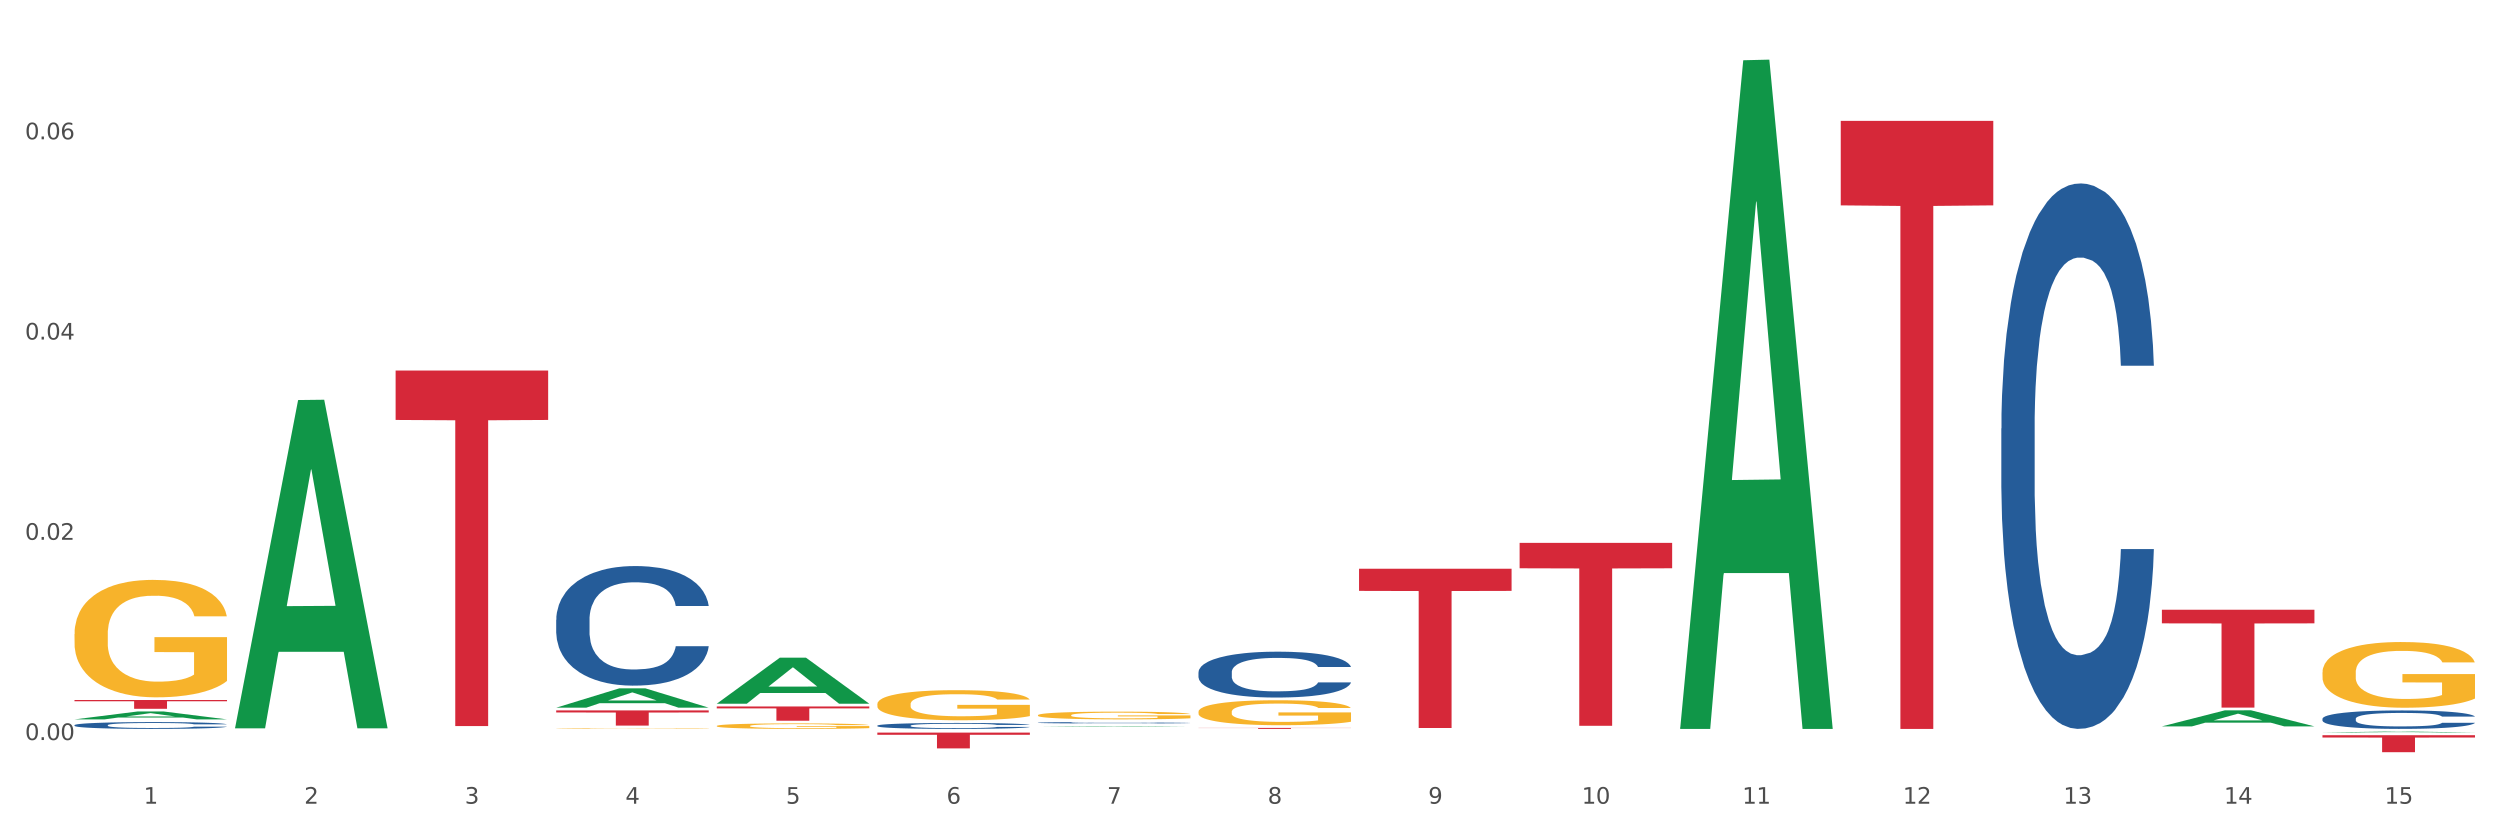
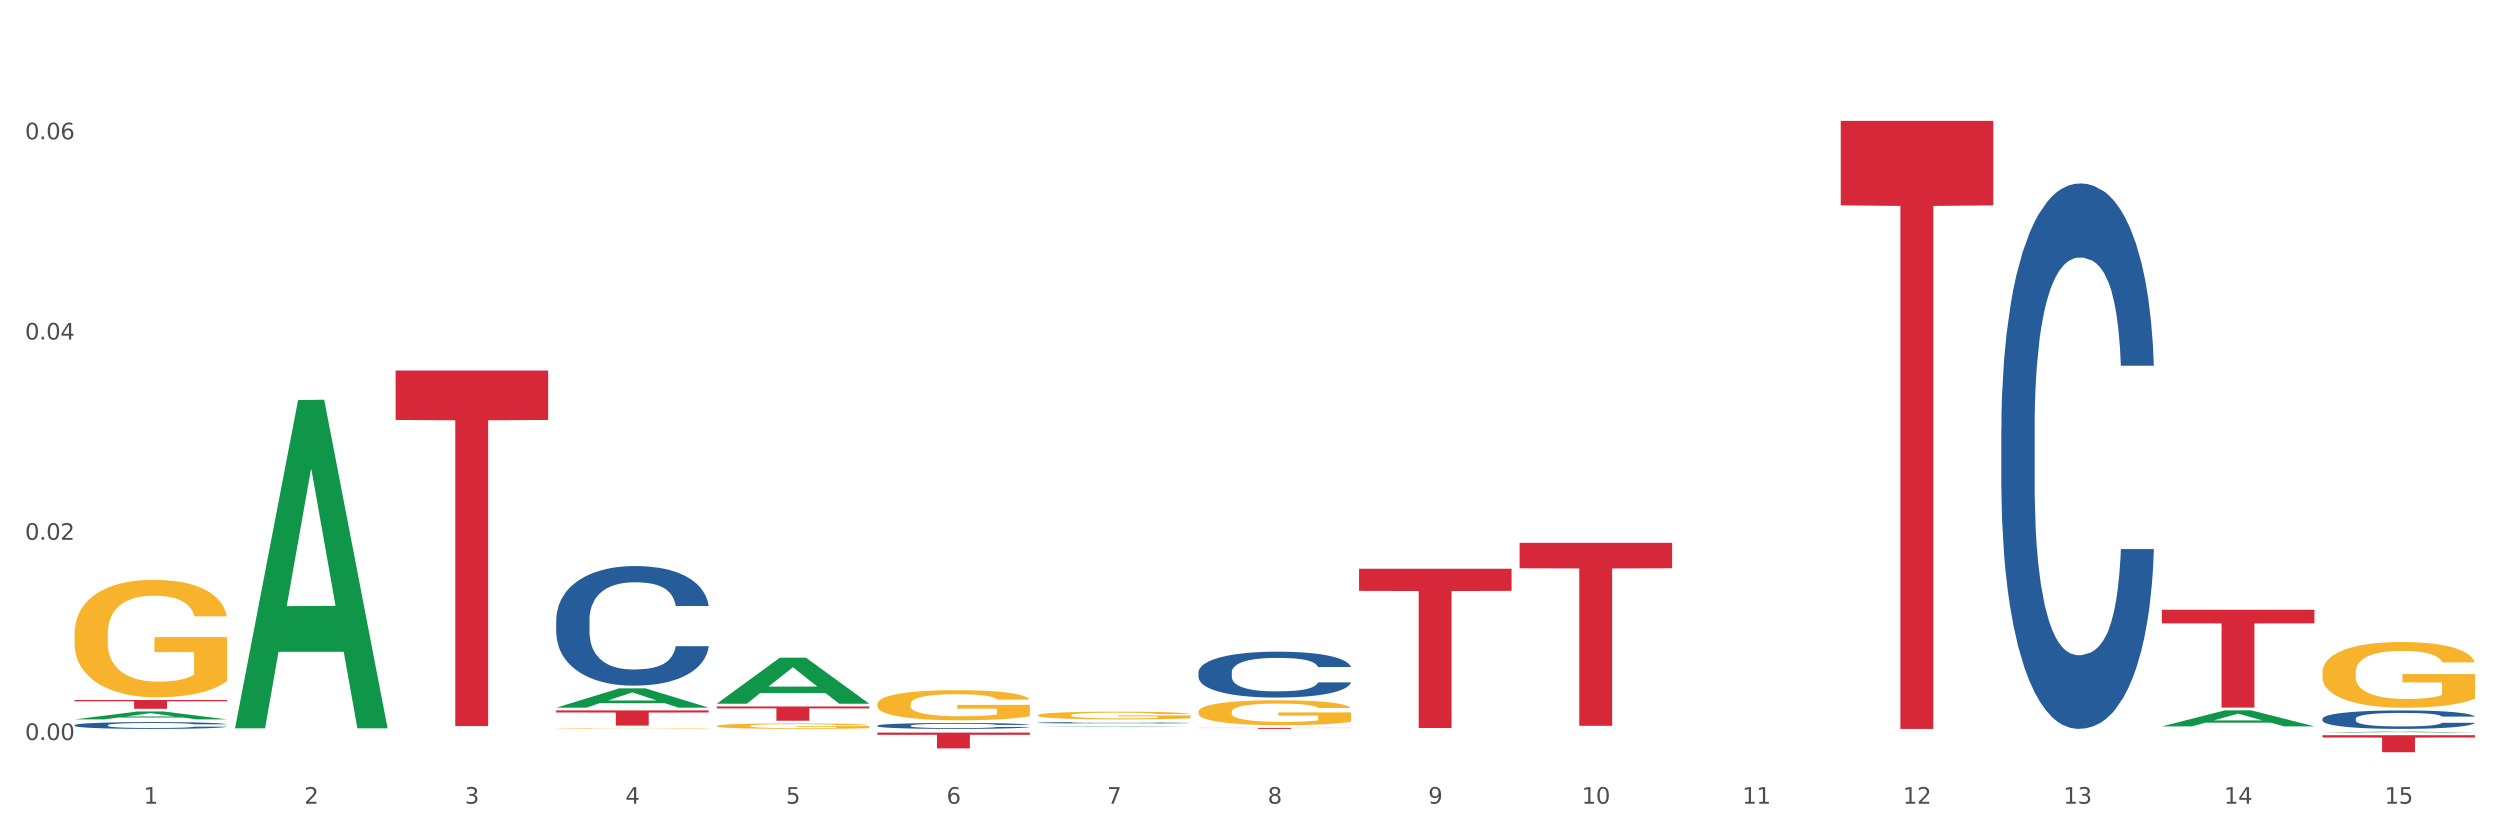
<svg xmlns="http://www.w3.org/2000/svg" xmlns:xlink="http://www.w3.org/1999/xlink" width="1080pt" height="360pt" viewBox="0 0 1080 360" version="1.1">
  <rect x="0" y="0" width="1080" height="360" fill="#333333" stroke="none" />
  <defs>
    <style type="text/css">*{stroke-linejoin: round; stroke-linecap: butt}</style>
  </defs>
  <g id="figure_1">
    <g id="patch_1">
      <path d="M 0 360  L 1080 360  L 1080 0  L 0 0  z " style="fill: #ffffff; stroke: #ffffff; stroke-linejoin: miter" />
    </g>
    <g id="axes_1">
      <g id="matplotlib.axis_1">
        <g id="xtick_1">
          <g id="text_1">
            <g style="fill: #4d4d4d" transform="translate(62.07 347.204) scale(0.096 -0.096)">
              <defs>
                <path id="DejaVuSans-31" d="M 794 531  L 1825 531  L 1825 4091  L 703 3866  L 703 4441  L 1819 4666  L 2450 4666  L 2450 531  L 3481 531  L 3481 0  L 794 0  L 794 531  z " transform="scale(0.016)" />
              </defs>
              <use xlink:href="#DejaVuSans-31" />
            </g>
          </g>
        </g>
        <g id="xtick_2">
          <g id="text_2">
            <g style="fill: #4d4d4d" transform="translate(131.436 347.204) scale(0.096 -0.096)">
              <defs>
                <path id="DejaVuSans-32" d="M 1228 531  L 3431 531  L 3431 0  L 469 0  L 469 531  Q 828 903 1448 1529  Q 2069 2156 2228 2338  Q 2531 2678 2651 2914  Q 2772 3150 2772 3378  Q 2772 3750 2511 3984  Q 2250 4219 1831 4219  Q 1534 4219 1204 4116  Q 875 4013 500 3803  L 500 4441  Q 881 4594 1212 4672  Q 1544 4750 1819 4750  Q 2544 4750 2975 4387  Q 3406 4025 3406 3419  Q 3406 3131 3298 2873  Q 3191 2616 2906 2266  Q 2828 2175 2409 1742  Q 1991 1309 1228 531  z " transform="scale(0.016)" />
              </defs>
              <use xlink:href="#DejaVuSans-32" />
            </g>
          </g>
        </g>
        <g id="xtick_3">
          <g id="text_3">
            <g style="fill: #4d4d4d" transform="translate(200.802 347.204) scale(0.096 -0.096)">
              <defs>
                <path id="DejaVuSans-33" d="M 2597 2516  Q 3050 2419 3304 2112  Q 3559 1806 3559 1356  Q 3559 666 3084 287  Q 2609 -91 1734 -91  Q 1441 -91 1130 -33  Q 819 25 488 141  L 488 750  Q 750 597 1062 519  Q 1375 441 1716 441  Q 2309 441 2620 675  Q 2931 909 2931 1356  Q 2931 1769 2642 2001  Q 2353 2234 1838 2234  L 1294 2234  L 1294 2753  L 1863 2753  Q 2328 2753 2575 2939  Q 2822 3125 2822 3475  Q 2822 3834 2567 4026  Q 2313 4219 1838 4219  Q 1578 4219 1281 4162  Q 984 4106 628 3988  L 628 4550  Q 988 4650 1302 4700  Q 1616 4750 1894 4750  Q 2613 4750 3031 4423  Q 3450 4097 3450 3541  Q 3450 3153 3228 2886  Q 3006 2619 2597 2516  z " transform="scale(0.016)" />
              </defs>
              <use xlink:href="#DejaVuSans-33" />
            </g>
          </g>
        </g>
        <g id="xtick_4">
          <g id="text_4">
            <g style="fill: #4d4d4d" transform="translate(270.169 347.204) scale(0.096 -0.096)">
              <defs>
                <path id="DejaVuSans-34" d="M 2419 4116  L 825 1625  L 2419 1625  L 2419 4116  z M 2253 4666  L 3047 4666  L 3047 1625  L 3713 1625  L 3713 1100  L 3047 1100  L 3047 0  L 2419 0  L 2419 1100  L 313 1100  L 313 1709  L 2253 4666  z " transform="scale(0.016)" />
              </defs>
              <use xlink:href="#DejaVuSans-34" />
            </g>
          </g>
        </g>
        <g id="xtick_5">
          <g id="text_5">
            <g style="fill: #4d4d4d" transform="translate(339.535 347.204) scale(0.096 -0.096)">
              <defs>
                <path id="DejaVuSans-35" d="M 691 4666  L 3169 4666  L 3169 4134  L 1269 4134  L 1269 2991  Q 1406 3038 1543 3061  Q 1681 3084 1819 3084  Q 2600 3084 3056 2656  Q 3513 2228 3513 1497  Q 3513 744 3044 326  Q 2575 -91 1722 -91  Q 1428 -91 1123 -41  Q 819 9 494 109  L 494 744  Q 775 591 1075 516  Q 1375 441 1709 441  Q 2250 441 2565 725  Q 2881 1009 2881 1497  Q 2881 1984 2565 2268  Q 2250 2553 1709 2553  Q 1456 2553 1204 2497  Q 953 2441 691 2322  L 691 4666  z " transform="scale(0.016)" />
              </defs>
              <use xlink:href="#DejaVuSans-35" />
            </g>
          </g>
        </g>
        <g id="xtick_6">
          <g id="text_6">
            <g style="fill: #4d4d4d" transform="translate(408.901 347.204) scale(0.096 -0.096)">
              <defs>
                <path id="DejaVuSans-36" d="M 2113 2584  Q 1688 2584 1439 2293  Q 1191 2003 1191 1497  Q 1191 994 1439 701  Q 1688 409 2113 409  Q 2538 409 2786 701  Q 3034 994 3034 1497  Q 3034 2003 2786 2293  Q 2538 2584 2113 2584  z M 3366 4563  L 3366 3988  Q 3128 4100 2886 4159  Q 2644 4219 2406 4219  Q 1781 4219 1451 3797  Q 1122 3375 1075 2522  Q 1259 2794 1537 2939  Q 1816 3084 2150 3084  Q 2853 3084 3261 2657  Q 3669 2231 3669 1497  Q 3669 778 3244 343  Q 2819 -91 2113 -91  Q 1303 -91 875 529  Q 447 1150 447 2328  Q 447 3434 972 4092  Q 1497 4750 2381 4750  Q 2619 4750 2861 4703  Q 3103 4656 3366 4563  z " transform="scale(0.016)" />
              </defs>
              <use xlink:href="#DejaVuSans-36" />
            </g>
          </g>
        </g>
        <g id="xtick_7">
          <g id="text_7">
            <g style="fill: #4d4d4d" transform="translate(478.267 347.204) scale(0.096 -0.096)">
              <defs>
                <path id="DejaVuSans-37" d="M 525 4666  L 3525 4666  L 3525 4397  L 1831 0  L 1172 0  L 2766 4134  L 525 4134  L 525 4666  z " transform="scale(0.016)" />
              </defs>
              <use xlink:href="#DejaVuSans-37" />
            </g>
          </g>
        </g>
        <g id="xtick_8">
          <g id="text_8">
            <g style="fill: #4d4d4d" transform="translate(547.634 347.204) scale(0.096 -0.096)">
              <defs>
                <path id="DejaVuSans-38" d="M 2034 2216  Q 1584 2216 1326 1975  Q 1069 1734 1069 1313  Q 1069 891 1326 650  Q 1584 409 2034 409  Q 2484 409 2743 651  Q 3003 894 3003 1313  Q 3003 1734 2745 1975  Q 2488 2216 2034 2216  z M 1403 2484  Q 997 2584 770 2862  Q 544 3141 544 3541  Q 544 4100 942 4425  Q 1341 4750 2034 4750  Q 2731 4750 3128 4425  Q 3525 4100 3525 3541  Q 3525 3141 3298 2862  Q 3072 2584 2669 2484  Q 3125 2378 3379 2068  Q 3634 1759 3634 1313  Q 3634 634 3220 271  Q 2806 -91 2034 -91  Q 1263 -91 848 271  Q 434 634 434 1313  Q 434 1759 690 2068  Q 947 2378 1403 2484  z M 1172 3481  Q 1172 3119 1398 2916  Q 1625 2713 2034 2713  Q 2441 2713 2670 2916  Q 2900 3119 2900 3481  Q 2900 3844 2670 4047  Q 2441 4250 2034 4250  Q 1625 4250 1398 4047  Q 1172 3844 1172 3481  z " transform="scale(0.016)" />
              </defs>
              <use xlink:href="#DejaVuSans-38" />
            </g>
          </g>
        </g>
        <g id="xtick_9">
          <g id="text_9">
            <g style="fill: #4d4d4d" transform="translate(617 347.204) scale(0.096 -0.096)">
              <defs>
                <path id="DejaVuSans-39" d="M 703 97  L 703 672  Q 941 559 1184 500  Q 1428 441 1663 441  Q 2288 441 2617 861  Q 2947 1281 2994 2138  Q 2813 1869 2534 1725  Q 2256 1581 1919 1581  Q 1219 1581 811 2004  Q 403 2428 403 3163  Q 403 3881 828 4315  Q 1253 4750 1959 4750  Q 2769 4750 3195 4129  Q 3622 3509 3622 2328  Q 3622 1225 3098 567  Q 2575 -91 1691 -91  Q 1453 -91 1209 -44  Q 966 3 703 97  z M 1959 2075  Q 2384 2075 2632 2365  Q 2881 2656 2881 3163  Q 2881 3666 2632 3958  Q 2384 4250 1959 4250  Q 1534 4250 1286 3958  Q 1038 3666 1038 3163  Q 1038 2656 1286 2365  Q 1534 2075 1959 2075  z " transform="scale(0.016)" />
              </defs>
              <use xlink:href="#DejaVuSans-39" />
            </g>
          </g>
        </g>
        <g id="xtick_10">
          <g id="text_10">
            <g style="fill: #4d4d4d" transform="translate(683.312 347.204) scale(0.096 -0.096)">
              <defs>
                <path id="DejaVuSans-30" d="M 2034 4250  Q 1547 4250 1301 3770  Q 1056 3291 1056 2328  Q 1056 1369 1301 889  Q 1547 409 2034 409  Q 2525 409 2770 889  Q 3016 1369 3016 2328  Q 3016 3291 2770 3770  Q 2525 4250 2034 4250  z M 2034 4750  Q 2819 4750 3233 4129  Q 3647 3509 3647 2328  Q 3647 1150 3233 529  Q 2819 -91 2034 -91  Q 1250 -91 836 529  Q 422 1150 422 2328  Q 422 3509 836 4129  Q 1250 4750 2034 4750  z " transform="scale(0.016)" />
              </defs>
              <use xlink:href="#DejaVuSans-31" />
              <use xlink:href="#DejaVuSans-30" transform="translate(63.623 0)" />
            </g>
          </g>
        </g>
        <g id="xtick_11">
          <g id="text_11">
            <g style="fill: #4d4d4d" transform="translate(752.678 347.204) scale(0.096 -0.096)">
              <use xlink:href="#DejaVuSans-31" />
              <use xlink:href="#DejaVuSans-31" transform="translate(63.623 0)" />
            </g>
          </g>
        </g>
        <g id="xtick_12">
          <g id="text_12">
            <g style="fill: #4d4d4d" transform="translate(822.044 347.204) scale(0.096 -0.096)">
              <use xlink:href="#DejaVuSans-31" />
              <use xlink:href="#DejaVuSans-32" transform="translate(63.623 0)" />
            </g>
          </g>
        </g>
        <g id="xtick_13">
          <g id="text_13">
            <g style="fill: #4d4d4d" transform="translate(891.411 347.204) scale(0.096 -0.096)">
              <use xlink:href="#DejaVuSans-31" />
              <use xlink:href="#DejaVuSans-33" transform="translate(63.623 0)" />
            </g>
          </g>
        </g>
        <g id="xtick_14">
          <g id="text_14">
            <g style="fill: #4d4d4d" transform="translate(960.777 347.204) scale(0.096 -0.096)">
              <use xlink:href="#DejaVuSans-31" />
              <use xlink:href="#DejaVuSans-34" transform="translate(63.623 0)" />
            </g>
          </g>
        </g>
        <g id="xtick_15">
          <g id="text_15">
            <g style="fill: #4d4d4d" transform="translate(1030.143 347.204) scale(0.096 -0.096)">
              <use xlink:href="#DejaVuSans-31" />
              <use xlink:href="#DejaVuSans-35" transform="translate(63.623 0)" />
            </g>
          </g>
        </g>
        <g id="xtick_16" />
        <g id="xtick_17" />
        <g id="xtick_18" />
        <g id="xtick_19" />
        <g id="xtick_20" />
        <g id="xtick_21" />
        <g id="xtick_22" />
        <g id="xtick_23" />
        <g id="xtick_24" />
        <g id="xtick_25" />
        <g id="xtick_26" />
        <g id="xtick_27" />
        <g id="xtick_28" />
        <g id="xtick_29" />
      </g>
      <g id="matplotlib.axis_2">
        <g id="ytick_1">
          <g id="text_16">
            <g style="fill: #4d4d4d" transform="translate(10.8 319.694) scale(0.096 -0.096)">
              <defs>
                <path id="DejaVuSans-2e" d="M 684 794  L 1344 794  L 1344 0  L 684 0  L 684 794  z " transform="scale(0.016)" />
              </defs>
              <use xlink:href="#DejaVuSans-30" />
              <use xlink:href="#DejaVuSans-2e" transform="translate(63.623 0)" />
              <use xlink:href="#DejaVuSans-30" transform="translate(95.41 0)" />
              <use xlink:href="#DejaVuSans-30" transform="translate(159.033 0)" />
            </g>
          </g>
        </g>
        <g id="ytick_2">
          <g id="text_17">
            <g style="fill: #4d4d4d" transform="translate(10.8 233.189) scale(0.096 -0.096)">
              <use xlink:href="#DejaVuSans-30" />
              <use xlink:href="#DejaVuSans-2e" transform="translate(63.623 0)" />
              <use xlink:href="#DejaVuSans-30" transform="translate(95.41 0)" />
              <use xlink:href="#DejaVuSans-32" transform="translate(159.033 0)" />
            </g>
          </g>
        </g>
        <g id="ytick_3">
          <g id="text_18">
            <g style="fill: #4d4d4d" transform="translate(10.8 146.685) scale(0.096 -0.096)">
              <use xlink:href="#DejaVuSans-30" />
              <use xlink:href="#DejaVuSans-2e" transform="translate(63.623 0)" />
              <use xlink:href="#DejaVuSans-30" transform="translate(95.41 0)" />
              <use xlink:href="#DejaVuSans-34" transform="translate(159.033 0)" />
            </g>
          </g>
        </g>
        <g id="ytick_4">
          <g id="text_19">
            <g style="fill: #4d4d4d" transform="translate(10.8 60.181) scale(0.096 -0.096)">
              <use xlink:href="#DejaVuSans-30" />
              <use xlink:href="#DejaVuSans-2e" transform="translate(63.623 0)" />
              <use xlink:href="#DejaVuSans-30" transform="translate(95.41 0)" />
              <use xlink:href="#DejaVuSans-36" transform="translate(159.033 0)" />
            </g>
          </g>
        </g>
        <g id="ytick_5" />
        <g id="ytick_6" />
        <g id="ytick_7" />
        <g id="ytick_8" />
      </g>
      <g id="PolyCollection_1">
        <path d="M 32.175 310.774  L 32.243 310.771  L 59.417 307.359  L 70.695 307.356  L 98.073 310.78  L 85.029 310.78  L 79.119 309.983  L 51.061 309.983  L 50.857 309.996  L 45.151 310.78  L 32.175 310.78  L 32.175 310.774  L 54.594 309.507  L 75.586 309.504  L 65.192 308.086  L 65.056 308.08  L 64.92 308.089  L 54.526 309.504  L 54.594 309.507  L 32.175 310.774  z " clip-path="url(#p6912e2b5d4)" style="fill: #109648" />
        <path d="M 170.907 160.075  L 236.805 160.075  L 236.805 181.417  L 210.883 181.561  L 210.883 313.649  L 196.673 313.649  L 196.673 181.561  L 170.907 181.417  L 170.907 160.219  L 170.907 160.075  z " clip-path="url(#p6912e2b5d4)" style="fill: #d62839" />
        <path d="M 240.274 306.885  L 306.172 306.885  L 306.172 307.797  L 280.25 307.804  L 280.25 313.451  L 266.039 313.451  L 266.039 307.804  L 240.274 307.797  L 240.274 306.891  L 240.274 306.885  z " clip-path="url(#p6912e2b5d4)" style="fill: #d62839" />
        <path d="M 309.64 305.18  L 375.538 305.18  L 375.538 306.037  L 349.616 306.043  L 349.616 311.352  L 335.406 311.352  L 335.406 306.043  L 309.64 306.037  L 309.64 305.185  L 309.64 305.18  z " clip-path="url(#p6912e2b5d4)" style="fill: #d62839" />
        <path d="M 379.006 316.487  L 444.904 316.487  L 444.904 317.436  L 418.982 317.442  L 418.982 323.314  L 404.772 323.314  L 404.772 317.442  L 379.006 317.436  L 379.006 316.493  L 379.006 316.487  z " clip-path="url(#p6912e2b5d4)" style="fill: #d62839" />
        <path d="M 517.739 314.457  L 583.636 314.457  L 583.636 314.516  L 557.715 314.517  L 557.715 314.885  L 543.504 314.885  L 543.504 314.517  L 517.739 314.516  L 517.739 314.457  L 517.739 314.457  z " clip-path="url(#p6912e2b5d4)" style="fill: #d62839" />
        <path d="M 587.105 245.702  L 653.003 245.702  L 653.003 255.263  L 627.081 255.328  L 627.081 314.504  L 612.871 314.504  L 612.871 255.328  L 587.105 255.263  L 587.105 245.767  L 587.105 245.702  z " clip-path="url(#p6912e2b5d4)" style="fill: #d62839" />
        <path d="M 656.471 234.51  L 722.369 234.51  L 722.369 245.495  L 696.447 245.57  L 696.447 313.559  L 682.237 313.559  L 682.237 245.57  L 656.471 245.495  L 656.471 234.584  L 656.471 234.51  z " clip-path="url(#p6912e2b5d4)" style="fill: #d62839" />
        <path d="M 933.936 263.416  L 999.834 263.416  L 999.834 269.29  L 973.912 269.33  L 973.912 305.687  L 959.702 305.687  L 959.702 269.33  L 933.936 269.29  L 933.936 263.455  L 933.936 263.416  z " clip-path="url(#p6912e2b5d4)" style="fill: #d62839" />
        <path d="M 1003.302 317.603  L 1069.2 317.603  L 1069.2 318.624  L 1043.278 318.631  L 1043.278 324.95  L 1029.068 324.95  L 1029.068 318.631  L 1003.302 318.624  L 1003.302 317.61  L 1003.302 317.603  z " clip-path="url(#p6912e2b5d4)" style="fill: #d62839" />
        <path d="M 1003.302 310.491  L 1003.38 310.483  L 1003.38 310.279  L 1003.614 310.002  L 1004.47 309.492  L 1005.561 309.106  L 1007.43 308.654  L 1008.443 308.465  L 1009.767 308.253  L 1012.494 307.911  L 1015.609 307.619  L 1017.79 307.459  L 1019.426 307.357  L 1023.087 307.175  L 1025.19 307.095  L 1027.371 307.029  L 1029.241 306.985  L 1032.356 306.934  L 1034.849 306.912  L 1037.731 306.905  L 1040.146 306.912  L 1043.339 306.942  L 1048.013 307.029  L 1049.805 307.08  L 1052.219 307.167  L 1054.712 307.284  L 1056.737 307.401  L 1059.074 307.568  L 1061.489 307.787  L 1063.825 308.064  L 1065.461 308.319  L 1066.785 308.589  L 1067.954 308.917  L 1068.811 309.274  L 1069.2 309.572  L 1054.945 309.572  L 1054.556 309.303  L 1053.777 309.011  L 1052.998 308.815  L 1052.141 308.654  L 1050.817 308.472  L 1049.649 308.355  L 1047.701 308.217  L 1045.91 308.129  L 1044.43 308.078  L 1042.638 308.035  L 1038.822 307.991  L 1036.095 307.991  L 1034.382 308.006  L 1032.278 308.042  L 1030.487 308.093  L 1028.384 308.18  L 1026.748 308.275  L 1025.112 308.399  L 1024.178 308.487  L 1022.775 308.647  L 1021.841 308.778  L 1020.594 309.004  L 1019.893 309.164  L 1018.647 309.58  L 1018.102 309.886  L 1017.868 310.097  L 1017.712 310.33  L 1017.712 311.467  L 1018.18 311.977  L 1018.569 312.196  L 1019.192 312.444  L 1020.361 312.764  L 1022.074 313.078  L 1023.866 313.304  L 1025.346 313.442  L 1026.748 313.544  L 1028.15 313.624  L 1029.864 313.697  L 1031.266 313.741  L 1033.369 313.785  L 1035.862 313.807  L 1037.809 313.807  L 1041.781 313.77  L 1043.573 313.734  L 1045.287 313.683  L 1047.156 313.602  L 1048.636 313.515  L 1049.493 313.449  L 1050.895 313.311  L 1051.986 313.165  L 1052.92 312.998  L 1053.543 312.852  L 1054.244 312.633  L 1054.79 312.385  L 1054.945 312.254  L 1069.2 312.254  L 1068.888 312.517  L 1068.343 312.772  L 1067.253 313.114  L 1066.396 313.311  L 1065.072 313.551  L 1063.67 313.756  L 1061.722 313.981  L 1059.931 314.149  L 1058.061 314.295  L 1056.036 314.426  L 1052.375 314.608  L 1051.051 314.659  L 1048.247 314.747  L 1046.066 314.798  L 1042.872 314.849  L 1039.6 314.878  L 1036.173 314.885  L 1033.135 314.871  L 1029.786 314.827  L 1027.683 314.783  L 1025.346 314.718  L 1022.62 314.615  L 1020.049 314.492  L 1017.634 314.346  L 1015.376 314.178  L 1013.272 313.989  L 1010.546 313.675  L 1008.521 313.369  L 1007.041 313.085  L 1006.028 312.845  L 1005.016 312.538  L 1004.47 312.327  L 1003.614 311.817  L 1003.302 311.343  L 1003.302 310.491  z " clip-path="url(#p6912e2b5d4)" style="fill: #255c99" />
        <path d="M 864.57 185.12  L 864.648 184.905  L 864.648 178.879  L 864.881 170.702  L 865.738 155.638  L 866.829 144.232  L 868.698 130.89  L 869.711 125.295  L 871.035 119.054  L 873.761 108.94  L 876.877 100.332  L 879.058 95.597  L 880.694 92.585  L 884.355 87.205  L 886.458 84.837  L 888.639 82.901  L 890.508 81.609  L 893.624 80.103  L 896.117 79.457  L 898.999 79.242  L 901.413 79.457  L 904.607 80.318  L 909.281 82.901  L 911.072 84.407  L 913.487 86.989  L 915.979 90.433  L 918.005 93.876  L 920.341 98.825  L 922.756 105.281  L 925.093 113.459  L 926.729 120.991  L 928.053 128.953  L 929.221 138.637  L 930.078 149.182  L 930.468 158.005  L 916.213 158.005  L 915.824 150.043  L 915.045 141.435  L 914.266 135.624  L 913.409 130.89  L 912.085 125.51  L 910.916 122.067  L 908.969 117.978  L 907.177 115.396  L 905.697 113.889  L 903.906 112.598  L 900.089 111.307  L 897.363 111.307  L 895.649 111.737  L 893.546 112.813  L 891.754 114.32  L 889.651 116.902  L 888.016 119.7  L 886.38 123.358  L 885.445 125.94  L 884.043 130.675  L 883.108 134.548  L 881.862 141.22  L 881.161 145.954  L 879.915 158.22  L 879.369 167.259  L 879.136 173.499  L 878.98 180.386  L 878.98 213.957  L 879.447 229.021  L 879.837 235.477  L 880.46 242.793  L 881.628 252.262  L 883.342 261.516  L 885.134 268.187  L 886.614 272.276  L 888.016 275.289  L 889.418 277.656  L 891.131 279.808  L 892.533 281.099  L 894.637 282.39  L 897.129 283.036  L 899.076 283.036  L 903.049 281.96  L 904.841 280.884  L 906.554 279.377  L 908.424 277.01  L 909.904 274.428  L 910.76 272.491  L 912.163 268.402  L 913.253 264.098  L 914.188 259.149  L 914.811 254.845  L 915.512 248.389  L 916.057 241.072  L 916.213 237.198  L 930.468 237.198  L 930.156 244.945  L 929.611 252.477  L 928.52 262.592  L 927.663 268.402  L 926.339 275.504  L 924.937 281.529  L 922.99 288.2  L 921.198 293.15  L 919.329 297.454  L 917.304 301.328  L 913.643 306.708  L 912.318 308.214  L 909.514 310.796  L 907.333 312.303  L 904.14 313.809  L 900.868 314.67  L 897.441 314.885  L 894.403 314.455  L 891.053 313.164  L 888.95 311.872  L 886.614 309.936  L 883.887 306.923  L 881.317 303.264  L 878.902 298.96  L 876.643 294.011  L 874.54 288.416  L 871.814 279.162  L 869.789 270.124  L 868.309 261.731  L 867.296 254.629  L 866.283 245.591  L 865.738 239.35  L 864.881 224.286  L 864.57 210.298  L 864.57 185.12  z " clip-path="url(#p6912e2b5d4)" style="fill: #255c99" />
        <path d="M 517.739 290.428  L 517.816 290.41  L 517.816 289.903  L 518.05 289.216  L 518.907 287.949  L 519.997 286.989  L 521.867 285.867  L 522.88 285.397  L 524.204 284.872  L 526.93 284.021  L 530.046 283.297  L 532.227 282.899  L 533.863 282.646  L 537.523 282.193  L 539.627 281.994  L 541.808 281.831  L 543.677 281.723  L 546.793 281.596  L 549.285 281.542  L 552.167 281.524  L 554.582 281.542  L 557.776 281.614  L 562.449 281.831  L 564.241 281.958  L 566.656 282.175  L 569.148 282.465  L 571.173 282.754  L 573.51 283.171  L 575.925 283.714  L 578.262 284.401  L 579.898 285.035  L 581.222 285.704  L 582.39 286.519  L 583.247 287.406  L 583.636 288.148  L 569.382 288.148  L 568.992 287.478  L 568.214 286.754  L 567.435 286.265  L 566.578 285.867  L 565.254 285.415  L 564.085 285.125  L 562.138 284.781  L 560.346 284.564  L 558.866 284.437  L 557.075 284.329  L 553.258 284.22  L 550.532 284.22  L 548.818 284.256  L 546.715 284.347  L 544.923 284.474  L 542.82 284.691  L 541.184 284.926  L 539.549 285.234  L 538.614 285.451  L 537.212 285.849  L 536.277 286.175  L 535.031 286.736  L 534.33 287.134  L 533.084 288.166  L 532.538 288.926  L 532.305 289.451  L 532.149 290.03  L 532.149 292.853  L 532.616 294.12  L 533.006 294.663  L 533.629 295.279  L 534.797 296.075  L 536.511 296.853  L 538.302 297.414  L 539.782 297.758  L 541.184 298.012  L 542.587 298.211  L 544.3 298.392  L 545.702 298.5  L 547.805 298.609  L 550.298 298.663  L 552.245 298.663  L 556.218 298.573  L 558.009 298.482  L 559.723 298.355  L 561.593 298.156  L 563.073 297.939  L 563.929 297.776  L 565.331 297.432  L 566.422 297.07  L 567.357 296.654  L 567.98 296.292  L 568.681 295.749  L 569.226 295.134  L 569.382 294.808  L 583.636 294.808  L 583.325 295.46  L 582.78 296.093  L 581.689 296.944  L 580.832 297.432  L 579.508 298.03  L 578.106 298.536  L 576.159 299.097  L 574.367 299.514  L 572.498 299.876  L 570.472 300.201  L 566.811 300.654  L 565.487 300.781  L 562.683 300.998  L 560.502 301.124  L 557.308 301.251  L 554.037 301.324  L 550.61 301.342  L 547.572 301.305  L 544.222 301.197  L 542.119 301.088  L 539.782 300.925  L 537.056 300.672  L 534.486 300.364  L 532.071 300.002  L 529.812 299.586  L 527.709 299.116  L 524.983 298.337  L 522.957 297.577  L 521.477 296.871  L 520.465 296.274  L 519.452 295.514  L 518.907 294.989  L 518.05 293.722  L 517.739 292.546  L 517.739 290.428  z " clip-path="url(#p6912e2b5d4)" style="fill: #255c99" />
        <path d="M 448.372 312.205  L 448.45 312.204  L 448.45 312.189  L 448.684 312.168  L 449.541 312.129  L 450.631 312.1  L 452.501 312.065  L 453.513 312.051  L 454.837 312.035  L 457.564 312.009  L 460.679 311.987  L 462.861 311.975  L 464.496 311.967  L 468.157 311.953  L 470.26 311.947  L 472.441 311.942  L 474.311 311.939  L 477.427 311.935  L 479.919 311.933  L 482.801 311.932  L 485.216 311.933  L 488.41 311.935  L 493.083 311.942  L 494.875 311.946  L 497.289 311.952  L 499.782 311.961  L 501.807 311.97  L 504.144 311.983  L 506.559 311.999  L 508.896 312.02  L 510.531 312.04  L 511.856 312.06  L 513.024 312.085  L 513.881 312.112  L 514.27 312.135  L 500.016 312.135  L 499.626 312.115  L 498.847 312.092  L 498.068 312.078  L 497.212 312.065  L 495.887 312.051  L 494.719 312.043  L 492.772 312.032  L 490.98 312.025  L 489.5 312.022  L 487.709 312.018  L 483.892 312.015  L 481.165 312.015  L 479.452 312.016  L 477.349 312.019  L 475.557 312.023  L 473.454 312.029  L 471.818 312.037  L 470.183 312.046  L 469.248 312.053  L 467.846 312.065  L 466.911 312.075  L 465.665 312.092  L 464.964 312.104  L 463.717 312.136  L 463.172 312.159  L 462.938 312.175  L 462.783 312.193  L 462.783 312.279  L 463.25 312.318  L 463.639 312.334  L 464.263 312.353  L 465.431 312.378  L 467.145 312.401  L 468.936 312.419  L 470.416 312.429  L 471.818 312.437  L 473.22 312.443  L 474.934 312.449  L 476.336 312.452  L 478.439 312.455  L 480.932 312.457  L 482.879 312.457  L 486.852 312.454  L 488.643 312.451  L 490.357 312.447  L 492.226 312.441  L 493.706 312.435  L 494.563 312.43  L 495.965 312.419  L 497.056 312.408  L 497.99 312.395  L 498.614 312.384  L 499.315 312.368  L 499.86 312.349  L 500.016 312.339  L 514.27 312.339  L 513.959 312.359  L 513.413 312.378  L 512.323 312.404  L 511.466 312.419  L 510.142 312.437  L 508.74 312.453  L 506.792 312.47  L 505.001 312.483  L 503.131 312.494  L 501.106 312.504  L 497.445 312.518  L 496.121 312.522  L 493.317 312.528  L 491.136 312.532  L 487.942 312.536  L 484.671 312.538  L 481.243 312.539  L 478.206 312.538  L 474.856 312.534  L 472.753 312.531  L 470.416 312.526  L 467.69 312.518  L 465.119 312.509  L 462.705 312.498  L 460.446 312.485  L 458.343 312.471  L 455.616 312.447  L 453.591 312.424  L 452.111 312.402  L 451.099 312.384  L 450.086 312.36  L 449.541 312.344  L 448.684 312.306  L 448.372 312.27  L 448.372 312.205  z " clip-path="url(#p6912e2b5d4)" style="fill: #255c99" />
        <path d="M 379.006 313.473  L 379.084 313.47  L 379.084 313.405  L 379.318 313.316  L 380.175 313.152  L 381.265 313.028  L 383.134 312.882  L 384.147 312.821  L 385.471 312.754  L 388.198 312.643  L 391.313 312.55  L 393.494 312.498  L 395.13 312.465  L 398.791 312.407  L 400.894 312.381  L 403.075 312.36  L 404.945 312.346  L 408.06 312.33  L 410.553 312.323  L 413.435 312.32  L 415.85 312.323  L 419.043 312.332  L 423.717 312.36  L 425.509 312.376  L 427.923 312.405  L 430.416 312.442  L 432.441 312.48  L 434.778 312.533  L 437.193 312.604  L 439.529 312.693  L 441.165 312.775  L 442.489 312.861  L 443.658 312.967  L 444.515 313.082  L 444.904 313.178  L 430.65 313.178  L 430.26 313.091  L 429.481 312.997  L 428.702 312.934  L 427.845 312.882  L 426.521 312.824  L 425.353 312.786  L 423.405 312.742  L 421.614 312.714  L 420.134 312.697  L 418.342 312.683  L 414.526 312.669  L 411.799 312.669  L 410.086 312.674  L 407.982 312.686  L 406.191 312.702  L 404.088 312.73  L 402.452 312.761  L 400.816 312.8  L 399.882 312.829  L 398.479 312.88  L 397.545 312.922  L 396.298 312.995  L 395.597 313.046  L 394.351 313.18  L 393.806 313.278  L 393.572 313.346  L 393.416 313.421  L 393.416 313.787  L 393.884 313.951  L 394.273 314.021  L 394.896 314.1  L 396.065 314.203  L 397.778 314.304  L 399.57 314.377  L 401.05 314.421  L 402.452 314.454  L 403.854 314.48  L 405.568 314.503  L 406.97 314.517  L 409.073 314.531  L 411.566 314.538  L 413.513 314.538  L 417.485 314.527  L 419.277 314.515  L 420.991 314.499  L 422.86 314.473  L 424.34 314.445  L 425.197 314.424  L 426.599 314.379  L 427.69 314.332  L 428.624 314.278  L 429.247 314.232  L 429.948 314.161  L 430.494 314.082  L 430.65 314.04  L 444.904 314.04  L 444.592 314.124  L 444.047 314.206  L 442.957 314.316  L 442.1 314.379  L 440.776 314.456  L 439.374 314.522  L 437.426 314.595  L 435.635 314.649  L 433.765 314.695  L 431.74 314.738  L 428.079 314.796  L 426.755 314.813  L 423.951 314.841  L 421.77 314.857  L 418.576 314.873  L 415.304 314.883  L 411.877 314.885  L 408.839 314.88  L 405.49 314.866  L 403.387 314.852  L 401.05 314.831  L 398.324 314.798  L 395.753 314.759  L 393.339 314.712  L 391.08 314.658  L 388.976 314.597  L 386.25 314.496  L 384.225 314.398  L 382.745 314.307  L 381.732 314.229  L 380.72 314.131  L 380.175 314.063  L 379.318 313.899  L 379.006 313.747  L 379.006 313.473  z " clip-path="url(#p6912e2b5d4)" style="fill: #255c99" />
        <path d="M 240.274 267.747  L 240.352 267.699  L 240.352 266.378  L 240.585 264.585  L 241.442 261.282  L 242.533 258.782  L 244.402 255.856  L 245.415 254.629  L 246.739 253.261  L 249.465 251.043  L 252.581 249.156  L 254.762 248.118  L 256.398 247.457  L 260.059 246.278  L 262.162 245.758  L 264.343 245.334  L 266.212 245.051  L 269.328 244.72  L 271.821 244.579  L 274.703 244.532  L 277.117 244.579  L 280.311 244.768  L 284.985 245.334  L 286.776 245.664  L 289.191 246.23  L 291.683 246.985  L 293.709 247.74  L 296.045 248.826  L 298.46 250.241  L 300.797 252.034  L 302.433 253.686  L 303.757 255.431  L 304.925 257.555  L 305.782 259.867  L 306.172 261.801  L 291.917 261.801  L 291.528 260.056  L 290.749 258.168  L 289.97 256.894  L 289.113 255.856  L 287.789 254.676  L 286.62 253.921  L 284.673 253.025  L 282.881 252.459  L 281.401 252.128  L 279.61 251.845  L 275.793 251.562  L 273.067 251.562  L 271.353 251.657  L 269.25 251.893  L 267.458 252.223  L 265.355 252.789  L 263.72 253.402  L 262.084 254.205  L 261.149 254.771  L 259.747 255.809  L 258.812 256.658  L 257.566 258.121  L 256.865 259.159  L 255.619 261.849  L 255.073 263.83  L 254.84 265.199  L 254.684 266.709  L 254.684 274.069  L 255.151 277.372  L 255.541 278.788  L 256.164 280.392  L 257.332 282.468  L 259.046 284.497  L 260.838 285.96  L 262.318 286.857  L 263.72 287.517  L 265.122 288.036  L 266.835 288.508  L 268.237 288.791  L 270.341 289.074  L 272.833 289.216  L 274.78 289.216  L 278.753 288.98  L 280.545 288.744  L 282.258 288.414  L 284.128 287.895  L 285.608 287.328  L 286.465 286.904  L 287.867 286.007  L 288.957 285.064  L 289.892 283.978  L 290.515 283.035  L 291.216 281.619  L 291.761 280.015  L 291.917 279.165  L 306.172 279.165  L 305.86 280.864  L 305.315 282.516  L 304.224 284.733  L 303.367 286.007  L 302.043 287.564  L 300.641 288.886  L 298.694 290.348  L 296.902 291.433  L 295.033 292.377  L 293.008 293.227  L 289.347 294.406  L 288.022 294.736  L 285.218 295.303  L 283.037 295.633  L 279.844 295.963  L 276.572 296.152  L 273.145 296.199  L 270.107 296.105  L 266.757 295.822  L 264.654 295.539  L 262.318 295.114  L 259.591 294.453  L 257.021 293.651  L 254.606 292.707  L 252.347 291.622  L 250.244 290.395  L 247.518 288.366  L 245.493 286.385  L 244.013 284.545  L 243 282.987  L 241.987 281.006  L 241.442 279.637  L 240.585 276.334  L 240.274 273.267  L 240.274 267.747  z " clip-path="url(#p6912e2b5d4)" style="fill: #255c99" />
        <path d="M 32.175 313.264  L 32.253 313.261  L 32.253 313.186  L 32.487 313.084  L 33.343 312.896  L 34.434 312.753  L 36.303 312.587  L 37.316 312.517  L 38.64 312.439  L 41.366 312.312  L 44.482 312.205  L 46.663 312.146  L 48.299 312.108  L 51.96 312.041  L 54.063 312.011  L 56.244 311.987  L 58.114 311.971  L 61.229 311.952  L 63.722 311.944  L 66.604 311.941  L 69.019 311.944  L 72.212 311.955  L 76.886 311.987  L 78.677 312.006  L 81.092 312.038  L 83.585 312.081  L 85.61 312.124  L 87.947 312.186  L 90.361 312.267  L 92.698 312.369  L 94.334 312.463  L 95.658 312.562  L 96.827 312.683  L 97.683 312.815  L 98.073 312.925  L 83.818 312.925  L 83.429 312.826  L 82.65 312.718  L 81.871 312.646  L 81.014 312.587  L 79.69 312.519  L 78.522 312.476  L 76.574 312.425  L 74.783 312.393  L 73.303 312.374  L 71.511 312.358  L 67.694 312.342  L 64.968 312.342  L 63.255 312.347  L 61.151 312.361  L 59.36 312.38  L 57.257 312.412  L 55.621 312.447  L 53.985 312.493  L 53.05 312.525  L 51.648 312.584  L 50.714 312.632  L 49.467 312.716  L 48.766 312.775  L 47.52 312.928  L 46.975 313.041  L 46.741 313.119  L 46.585 313.205  L 46.585 313.624  L 47.053 313.812  L 47.442 313.893  L 48.065 313.985  L 49.234 314.103  L 50.947 314.218  L 52.739 314.302  L 54.219 314.353  L 55.621 314.39  L 57.023 314.42  L 58.737 314.447  L 60.139 314.463  L 62.242 314.479  L 64.734 314.487  L 66.682 314.487  L 70.654 314.474  L 72.446 314.46  L 74.16 314.442  L 76.029 314.412  L 77.509 314.38  L 78.366 314.356  L 79.768 314.304  L 80.858 314.251  L 81.793 314.189  L 82.416 314.135  L 83.117 314.054  L 83.663 313.963  L 83.818 313.915  L 98.073 313.915  L 97.761 314.011  L 97.216 314.106  L 96.126 314.232  L 95.269 314.304  L 93.945 314.393  L 92.542 314.468  L 90.595 314.552  L 88.804 314.614  L 86.934 314.667  L 84.909 314.716  L 81.248 314.783  L 79.924 314.802  L 77.12 314.834  L 74.939 314.853  L 71.745 314.872  L 68.473 314.882  L 65.046 314.885  L 62.008 314.88  L 58.659 314.864  L 56.556 314.847  L 54.219 314.823  L 51.493 314.786  L 48.922 314.74  L 46.507 314.686  L 44.248 314.624  L 42.145 314.554  L 39.419 314.439  L 37.394 314.326  L 35.914 314.221  L 34.901 314.132  L 33.889 314.019  L 33.343 313.942  L 32.487 313.753  L 32.175 313.579  L 32.175 313.264  z " clip-path="url(#p6912e2b5d4)" style="fill: #255c99" />
        <path d="M 32.175 273.957  L 32.253 273.911  L 32.253 272.242  L 32.408 270.806  L 33.186 267.33  L 34.353 264.457  L 35.209 262.928  L 36.065 261.676  L 37.076 260.425  L 38.321 259.128  L 40.578 257.228  L 41.978 256.254  L 43.69 255.235  L 46.802 253.752  L 49.058 252.918  L 51.392 252.223  L 55.204 251.388  L 57.694 251.018  L 60.339 250.74  L 63.529 250.554  L 65.941 250.508  L 71.231 250.647  L 75.744 251.064  L 77.922 251.388  L 80.723 251.945  L 82.201 252.315  L 84.613 253.057  L 87.103 254.03  L 88.815 254.864  L 91.382 256.44  L 93.327 258.015  L 95.116 259.962  L 96.05 261.306  L 96.75 262.557  L 97.373 263.993  L 97.995 266.264  L 83.991 266.264  L 83.446 264.642  L 82.59 263.113  L 81.346 261.63  L 80.256 260.703  L 78.389 259.545  L 76.677 258.803  L 74.888 258.247  L 72.71 257.784  L 70.998 257.552  L 68.586 257.367  L 63.84 257.413  L 60.65 257.784  L 58.472 258.247  L 57.071 258.664  L 55.827 259.128  L 54.426 259.776  L 52.792 260.75  L 51.625 261.63  L 50.458 262.742  L 49.525 263.854  L 48.669 265.152  L 47.969 266.542  L 47.424 267.979  L 46.957 269.74  L 46.568 272.659  L 46.568 279.008  L 46.724 280.445  L 47.113 282.345  L 47.58 283.782  L 48.358 285.496  L 49.058 286.655  L 50.381 288.323  L 51.859 289.713  L 53.026 290.594  L 54.193 291.335  L 56.216 292.355  L 58.472 293.189  L 60.417 293.699  L 63.062 294.162  L 64.852 294.348  L 66.408 294.44  L 70.22 294.44  L 72.943 294.301  L 75.977 293.977  L 78.311 293.56  L 80.256 293.05  L 82.435 292.216  L 83.835 291.428  L 83.835 281.742  L 66.719 281.696  L 66.719 275.255  L 98.073 275.255  L 98.073 294.162  L 96.75 295.135  L 95.272 296.016  L 93.716 296.804  L 91.382 297.777  L 88.581 298.704  L 86.091 299.352  L 83.446 299.909  L 80.334 300.418  L 76.288 300.882  L 73.799 301.067  L 70.687 301.206  L 67.03 301.252  L 63.84 301.16  L 60.728 300.928  L 57.461 300.511  L 54.271 299.909  L 51.859 299.306  L 49.447 298.565  L 46.879 297.591  L 44.857 296.665  L 43.301 295.83  L 41.589 294.765  L 39.722 293.374  L 38.321 292.123  L 37.076 290.826  L 35.754 289.157  L 34.82 287.721  L 33.887 285.913  L 33.342 284.569  L 32.72 282.484  L 32.253 279.564  L 32.175 273.957  z " clip-path="url(#p6912e2b5d4)" style="fill: #f7b32b" />
        <path d="M 32.175 302.414  L 98.073 302.414  L 98.073 302.939  L 72.151 302.943  L 72.151 306.195  L 57.941 306.195  L 57.941 302.943  L 32.175 302.939  L 32.175 302.417  L 32.175 302.414  z " clip-path="url(#p6912e2b5d4)" style="fill: #d62839" />
        <path d="M 1003.302 290.473  L 1003.38 290.447  L 1003.38 289.514  L 1003.535 288.71  L 1004.314 286.766  L 1005.481 285.158  L 1006.336 284.303  L 1007.192 283.603  L 1008.204 282.903  L 1009.448 282.177  L 1011.705 281.114  L 1013.105 280.569  L 1014.817 279.999  L 1017.929 279.169  L 1020.185 278.702  L 1022.519 278.313  L 1026.331 277.847  L 1028.821 277.639  L 1031.466 277.484  L 1034.656 277.38  L 1037.068 277.354  L 1042.358 277.432  L 1046.871 277.665  L 1049.049 277.847  L 1051.85 278.158  L 1053.328 278.365  L 1055.74 278.78  L 1058.23 279.325  L 1059.942 279.791  L 1062.509 280.673  L 1064.454 281.554  L 1066.244 282.643  L 1067.177 283.395  L 1067.877 284.095  L 1068.5 284.899  L 1069.122 286.169  L 1055.118 286.169  L 1054.573 285.262  L 1053.717 284.406  L 1052.473 283.577  L 1051.383 283.058  L 1049.516 282.41  L 1047.805 281.995  L 1046.015 281.684  L 1043.837 281.425  L 1042.125 281.295  L 1039.713 281.191  L 1034.967 281.217  L 1031.777 281.425  L 1029.599 281.684  L 1028.199 281.917  L 1026.954 282.177  L 1025.553 282.54  L 1023.919 283.084  L 1022.752 283.577  L 1021.585 284.199  L 1020.652 284.821  L 1019.796 285.547  L 1019.096 286.325  L 1018.551 287.129  L 1018.084 288.114  L 1017.695 289.747  L 1017.695 293.299  L 1017.851 294.103  L 1018.24 295.166  L 1018.707 295.97  L 1019.485 296.929  L 1020.185 297.577  L 1021.508 298.51  L 1022.986 299.288  L 1024.153 299.781  L 1025.32 300.196  L 1027.343 300.766  L 1029.599 301.233  L 1031.544 301.518  L 1034.189 301.777  L 1035.979 301.881  L 1037.535 301.933  L 1041.347 301.933  L 1044.07 301.855  L 1047.104 301.673  L 1049.438 301.44  L 1051.383 301.155  L 1053.562 300.688  L 1054.962 300.248  L 1054.962 294.829  L 1037.846 294.803  L 1037.846 291.199  L 1069.2 291.199  L 1069.2 301.777  L 1067.877 302.322  L 1066.399 302.814  L 1064.843 303.255  L 1062.509 303.799  L 1059.708 304.318  L 1057.219 304.681  L 1054.573 304.992  L 1051.461 305.277  L 1047.416 305.537  L 1044.926 305.64  L 1041.814 305.718  L 1038.157 305.744  L 1034.967 305.692  L 1031.855 305.562  L 1028.588 305.329  L 1025.398 304.992  L 1022.986 304.655  L 1020.574 304.24  L 1018.007 303.696  L 1015.984 303.177  L 1014.428 302.711  L 1012.716 302.114  L 1010.849 301.336  L 1009.448 300.636  L 1008.204 299.91  L 1006.881 298.977  L 1005.947 298.173  L 1005.014 297.162  L 1004.469 296.41  L 1003.847 295.244  L 1003.38 293.61  L 1003.302 290.473  z " clip-path="url(#p6912e2b5d4)" style="fill: #f7b32b" />
        <path d="M 795.203 52.217  L 861.101 52.217  L 861.101 88.719  L 835.179 88.966  L 835.179 314.885  L 820.969 314.885  L 820.969 88.966  L 795.203 88.719  L 795.203 52.463  L 795.203 52.217  z " clip-path="url(#p6912e2b5d4)" style="fill: #d62839" />
        <path d="M 448.372 308.975  L 448.45 308.972  L 448.45 308.862  L 448.606 308.768  L 449.384 308.539  L 450.551 308.35  L 451.407 308.249  L 452.262 308.167  L 453.274 308.084  L 454.519 307.999  L 456.775 307.874  L 458.175 307.81  L 459.887 307.743  L 462.999 307.645  L 465.255 307.59  L 467.589 307.545  L 471.402 307.49  L 473.891 307.465  L 476.536 307.447  L 479.726 307.435  L 482.138 307.432  L 487.429 307.441  L 491.941 307.468  L 494.12 307.49  L 496.92 307.526  L 498.399 307.551  L 500.811 307.599  L 503.3 307.663  L 505.012 307.718  L 507.579 307.822  L 509.524 307.926  L 511.314 308.054  L 512.247 308.142  L 512.948 308.225  L 513.57 308.319  L 514.192 308.469  L 500.188 308.469  L 499.644 308.362  L 498.788 308.261  L 497.543 308.164  L 496.454 308.103  L 494.586 308.026  L 492.875 307.978  L 491.085 307.941  L 488.907 307.911  L 487.195 307.895  L 484.783 307.883  L 480.038 307.886  L 476.848 307.911  L 474.669 307.941  L 473.269 307.968  L 472.024 307.999  L 470.624 308.042  L 468.99 308.106  L 467.823 308.164  L 466.656 308.237  L 465.722 308.31  L 464.866 308.395  L 464.166 308.487  L 463.621 308.581  L 463.155 308.697  L 462.766 308.89  L 462.766 309.307  L 462.921 309.402  L 463.31 309.527  L 463.777 309.621  L 464.555 309.734  L 465.255 309.811  L 466.578 309.92  L 468.056 310.012  L 469.223 310.07  L 470.39 310.119  L 472.413 310.186  L 474.669 310.241  L 476.614 310.274  L 479.26 310.305  L 481.049 310.317  L 482.605 310.323  L 486.417 310.323  L 489.14 310.314  L 492.175 310.292  L 494.509 310.265  L 496.454 310.231  L 498.632 310.177  L 500.033 310.125  L 500.033 309.487  L 482.916 309.484  L 482.916 309.06  L 514.27 309.06  L 514.27 310.305  L 512.948 310.369  L 511.469 310.427  L 509.913 310.478  L 507.579 310.543  L 504.778 310.604  L 502.289 310.646  L 499.644 310.683  L 496.531 310.716  L 492.486 310.747  L 489.996 310.759  L 486.884 310.768  L 483.227 310.771  L 480.038 310.765  L 476.925 310.75  L 473.658 310.722  L 470.468 310.683  L 468.056 310.643  L 465.644 310.594  L 463.077 310.53  L 461.054 310.469  L 459.498 310.414  L 457.786 310.344  L 455.919 310.253  L 454.519 310.17  L 453.274 310.085  L 451.951 309.975  L 451.018 309.881  L 450.084 309.762  L 449.539 309.673  L 448.917 309.536  L 448.45 309.344  L 448.372 308.975  z " clip-path="url(#p6912e2b5d4)" style="fill: #f7b32b" />
        <path d="M 379.006 304.163  L 379.084 304.151  L 379.084 303.723  L 379.24 303.355  L 380.018 302.464  L 381.185 301.728  L 382.04 301.336  L 382.896 301.015  L 383.908 300.694  L 385.152 300.362  L 387.409 299.875  L 388.809 299.625  L 390.521 299.364  L 393.633 298.984  L 395.889 298.77  L 398.223 298.592  L 402.035 298.378  L 404.525 298.283  L 407.17 298.212  L 410.36 298.164  L 412.772 298.152  L 418.062 298.188  L 422.575 298.295  L 424.753 298.378  L 427.554 298.521  L 429.032 298.616  L 431.444 298.806  L 433.934 299.055  L 435.646 299.269  L 438.213 299.673  L 440.158 300.077  L 441.948 300.576  L 442.881 300.92  L 443.581 301.241  L 444.204 301.609  L 444.826 302.191  L 430.822 302.191  L 430.277 301.775  L 429.422 301.383  L 428.177 301.003  L 427.087 300.766  L 425.22 300.469  L 423.509 300.279  L 421.719 300.136  L 419.541 300.017  L 417.829 299.958  L 415.417 299.91  L 410.671 299.922  L 407.481 300.017  L 405.303 300.136  L 403.903 300.243  L 402.658 300.362  L 401.257 300.528  L 399.624 300.778  L 398.456 301.003  L 397.289 301.288  L 396.356 301.573  L 395.5 301.906  L 394.8 302.262  L 394.255 302.631  L 393.788 303.082  L 393.399 303.83  L 393.399 305.458  L 393.555 305.826  L 393.944 306.313  L 394.411 306.681  L 395.189 307.12  L 395.889 307.417  L 397.212 307.845  L 398.69 308.201  L 399.857 308.427  L 401.024 308.617  L 403.047 308.878  L 405.303 309.092  L 407.248 309.223  L 409.893 309.342  L 411.683 309.389  L 413.239 309.413  L 417.051 309.413  L 419.774 309.377  L 422.808 309.294  L 425.142 309.187  L 427.087 309.057  L 429.266 308.843  L 430.666 308.641  L 430.666 306.158  L 413.55 306.146  L 413.55 304.495  L 444.904 304.495  L 444.904 309.342  L 443.581 309.591  L 442.103 309.817  L 440.547 310.019  L 438.213 310.268  L 435.412 310.506  L 432.923 310.672  L 430.277 310.815  L 427.165 310.945  L 423.12 311.064  L 420.63 311.112  L 417.518 311.147  L 413.861 311.159  L 410.671 311.135  L 407.559 311.076  L 404.292 310.969  L 401.102 310.815  L 398.69 310.66  L 396.278 310.47  L 393.711 310.221  L 391.688 309.983  L 390.132 309.769  L 388.42 309.496  L 386.553 309.14  L 385.152 308.819  L 383.908 308.486  L 382.585 308.059  L 381.651 307.691  L 380.718 307.227  L 380.173 306.883  L 379.551 306.348  L 379.084 305.6  L 379.006 304.163  z " clip-path="url(#p6912e2b5d4)" style="fill: #f7b32b" />
        <path d="M 517.739 307.49  L 517.816 307.48  L 517.816 307.125  L 517.972 306.82  L 518.75 306.081  L 519.917 305.47  L 520.773 305.144  L 521.629 304.878  L 522.64 304.612  L 523.885 304.336  L 526.141 303.932  L 527.542 303.725  L 529.253 303.508  L 532.365 303.193  L 534.621 303.015  L 536.956 302.867  L 540.768 302.69  L 543.257 302.611  L 545.903 302.552  L 549.093 302.513  L 551.504 302.503  L 556.795 302.532  L 561.307 302.621  L 563.486 302.69  L 566.287 302.808  L 567.765 302.887  L 570.177 303.045  L 572.666 303.252  L 574.378 303.429  L 576.946 303.764  L 578.891 304.1  L 580.68 304.514  L 581.614 304.799  L 582.314 305.065  L 582.936 305.371  L 583.559 305.854  L 569.554 305.854  L 569.01 305.509  L 568.154 305.184  L 566.909 304.868  L 565.82 304.671  L 563.953 304.425  L 562.241 304.267  L 560.452 304.149  L 558.273 304.05  L 556.562 304.001  L 554.15 303.962  L 549.404 303.971  L 546.214 304.05  L 544.035 304.149  L 542.635 304.238  L 541.39 304.336  L 539.99 304.474  L 538.356 304.681  L 537.189 304.868  L 536.022 305.105  L 535.088 305.341  L 534.232 305.617  L 533.532 305.913  L 532.988 306.219  L 532.521 306.593  L 532.132 307.214  L 532.132 308.564  L 532.287 308.87  L 532.676 309.274  L 533.143 309.58  L 533.921 309.944  L 534.621 310.191  L 535.944 310.546  L 537.422 310.841  L 538.589 311.029  L 539.756 311.186  L 541.779 311.403  L 544.035 311.581  L 545.981 311.689  L 548.626 311.788  L 550.415 311.827  L 551.971 311.847  L 555.784 311.847  L 558.507 311.817  L 561.541 311.748  L 563.875 311.659  L 565.82 311.551  L 567.998 311.374  L 569.399 311.206  L 569.399 309.146  L 552.282 309.136  L 552.282 307.766  L 583.636 307.766  L 583.636 311.788  L 582.314 311.995  L 580.836 312.182  L 579.28 312.349  L 576.946 312.556  L 574.145 312.753  L 571.655 312.891  L 569.01 313.01  L 565.898 313.118  L 561.852 313.217  L 559.362 313.256  L 556.25 313.286  L 552.594 313.296  L 549.404 313.276  L 546.292 313.227  L 543.024 313.138  L 539.834 313.01  L 537.422 312.882  L 535.01 312.724  L 532.443 312.517  L 530.42 312.32  L 528.864 312.142  L 527.153 311.916  L 525.285 311.62  L 523.885 311.354  L 522.64 311.078  L 521.317 310.723  L 520.384 310.418  L 519.45 310.033  L 518.906 309.747  L 518.283 309.304  L 517.816 308.683  L 517.739 307.49  z " clip-path="url(#p6912e2b5d4)" style="fill: #f7b32b" />
        <path d="M 1003.302 316.441  L 1003.37 316.441  L 1030.544 316.047  L 1041.822 316.046  L 1069.2 316.442  L 1056.156 316.442  L 1050.246 316.35  L 1022.188 316.35  L 1021.984 316.351  L 1016.278 316.442  L 1003.302 316.442  L 1003.302 316.441  L 1025.721 316.295  L 1046.713 316.294  L 1036.319 316.131  L 1036.183 316.13  L 1036.047 316.131  L 1025.653 316.294  L 1025.721 316.295  L 1003.302 316.441  z " clip-path="url(#p6912e2b5d4)" style="fill: #109648" />
        <path d="M 309.64 313.609  L 309.718 313.607  L 309.718 313.529  L 309.873 313.462  L 310.651 313.299  L 311.818 313.165  L 312.674 313.094  L 313.53 313.035  L 314.541 312.977  L 315.786 312.916  L 318.042 312.827  L 319.443 312.782  L 321.155 312.734  L 324.267 312.665  L 326.523 312.626  L 328.857 312.593  L 332.669 312.554  L 335.159 312.537  L 337.804 312.524  L 340.994 312.515  L 343.406 312.513  L 348.696 312.52  L 353.209 312.539  L 355.387 312.554  L 358.188 312.58  L 359.666 312.598  L 362.078 312.632  L 364.568 312.678  L 366.279 312.717  L 368.847 312.79  L 370.792 312.864  L 372.581 312.955  L 373.515 313.018  L 374.215 313.076  L 374.838 313.143  L 375.46 313.25  L 361.456 313.25  L 360.911 313.174  L 360.055 313.102  L 358.81 313.033  L 357.721 312.99  L 355.854 312.936  L 354.142 312.901  L 352.353 312.875  L 350.174 312.853  L 348.463 312.842  L 346.051 312.834  L 341.305 312.836  L 338.115 312.853  L 335.937 312.875  L 334.536 312.894  L 333.292 312.916  L 331.891 312.946  L 330.257 312.992  L 329.09 313.033  L 327.923 313.085  L 326.99 313.137  L 326.134 313.198  L 325.434 313.263  L 324.889 313.33  L 324.422 313.412  L 324.033 313.549  L 324.033 313.845  L 324.189 313.912  L 324.578 314.001  L 325.045 314.068  L 325.823 314.149  L 326.523 314.203  L 327.845 314.281  L 329.324 314.346  L 330.491 314.387  L 331.658 314.422  L 333.681 314.469  L 335.937 314.508  L 337.882 314.532  L 340.527 314.554  L 342.317 314.562  L 343.873 314.567  L 347.685 314.567  L 350.408 314.56  L 353.442 314.545  L 355.776 314.526  L 357.721 314.502  L 359.9 314.463  L 361.3 314.426  L 361.3 313.973  L 344.184 313.971  L 344.184 313.67  L 375.538 313.67  L 375.538 314.554  L 374.215 314.599  L 372.737 314.64  L 371.181 314.677  L 368.847 314.723  L 366.046 314.766  L 363.556 314.796  L 360.911 314.822  L 357.799 314.846  L 353.753 314.868  L 351.264 314.876  L 348.152 314.883  L 344.495 314.885  L 341.305 314.881  L 338.193 314.87  L 334.925 314.85  L 331.736 314.822  L 329.324 314.794  L 326.912 314.759  L 324.344 314.714  L 322.322 314.671  L 320.766 314.632  L 319.054 314.582  L 317.187 314.517  L 315.786 314.458  L 314.541 314.398  L 313.219 314.32  L 312.285 314.253  L 311.352 314.168  L 310.807 314.105  L 310.184 314.008  L 309.718 313.871  L 309.64 313.609  z " clip-path="url(#p6912e2b5d4)" style="fill: #f7b32b" />
-         <path d="M 725.837 314.342  L 725.905 314.071  L 753.08 26.031  L 764.357 25.759  L 791.735 314.885  L 778.691 314.885  L 772.781 247.558  L 744.723 247.558  L 744.52 248.644  L 738.813 314.885  L 725.837 314.885  L 725.837 314.342  L 748.256 207.379  L 769.248 207.108  L 758.854 87.385  L 758.718 86.842  L 758.582 87.657  L 748.188 207.108  L 748.256 207.379  L 725.837 314.342  z " clip-path="url(#p6912e2b5d4)" style="fill: #109648" />
        <path d="M 933.936 313.787  L 934.004 313.78  L 961.178 306.854  L 972.456 306.848  L 999.834 313.8  L 986.79 313.8  L 980.88 312.181  L 952.822 312.181  L 952.618 312.207  L 946.912 313.8  L 933.936 313.8  L 933.936 313.787  L 956.355 311.215  L 977.347 311.208  L 966.953 308.33  L 966.817 308.317  L 966.681 308.336  L 956.287 311.208  L 956.355 311.215  L 933.936 313.787  z " clip-path="url(#p6912e2b5d4)" style="fill: #109648" />
        <path d="M 309.64 303.981  L 309.708 303.962  L 336.882 284.119  L 348.16 284.1  L 375.538 304.018  L 362.494 304.018  L 356.584 299.38  L 328.526 299.38  L 328.322 299.455  L 322.616 304.018  L 309.64 304.018  L 309.64 303.981  L 332.059 296.612  L 353.051 296.593  L 342.657 288.346  L 342.521 288.308  L 342.385 288.364  L 331.991 296.593  L 332.059 296.612  L 309.64 303.981  z " clip-path="url(#p6912e2b5d4)" style="fill: #109648" />
        <path d="M 240.274 305.708  L 240.342 305.7  L 267.516 297.368  L 278.793 297.36  L 306.172 305.724  L 293.128 305.724  L 287.217 303.776  L 259.16 303.776  L 258.956 303.808  L 253.249 305.724  L 240.274 305.724  L 240.274 305.708  L 262.693 302.614  L 283.685 302.606  L 273.291 299.143  L 273.155 299.127  L 273.019 299.151  L 262.625 302.606  L 262.693 302.614  L 240.274 305.708  z " clip-path="url(#p6912e2b5d4)" style="fill: #109648" />
        <path d="M 101.541 314.365  L 101.609 314.232  L 128.784 172.818  L 140.061 172.684  L 167.439 314.631  L 154.395 314.631  L 148.485 281.577  L 120.427 281.577  L 120.224 282.11  L 114.517 314.631  L 101.541 314.631  L 101.541 314.365  L 123.96 261.851  L 144.952 261.718  L 134.558 202.94  L 134.422 202.673  L 134.286 203.073  L 123.892 261.718  L 123.96 261.851  L 101.541 314.365  z " clip-path="url(#p6912e2b5d4)" style="fill: #109648" />
        <path d="M 448.372 313.958  L 448.44 313.958  L 475.615 313.7  L 486.892 313.7  L 514.27 313.959  L 501.227 313.959  L 495.316 313.899  L 467.259 313.899  L 467.055 313.9  L 461.348 313.959  L 448.372 313.959  L 448.372 313.958  L 470.791 313.863  L 491.783 313.862  L 481.389 313.755  L 481.253 313.755  L 481.117 313.755  L 470.723 313.862  L 470.791 313.863  L 448.372 313.958  z " clip-path="url(#p6912e2b5d4)" style="fill: #109648" />
        <path d="M 240.274 314.738  L 240.351 314.738  L 240.351 314.729  L 240.507 314.721  L 241.285 314.702  L 242.452 314.687  L 243.308 314.679  L 244.164 314.672  L 245.175 314.665  L 246.42 314.658  L 248.676 314.648  L 250.077 314.643  L 251.788 314.637  L 254.9 314.629  L 257.157 314.625  L 259.491 314.621  L 263.303 314.617  L 265.793 314.615  L 268.438 314.613  L 271.628 314.612  L 274.04 314.612  L 279.33 314.613  L 283.843 314.615  L 286.021 314.617  L 288.822 314.62  L 290.3 314.622  L 292.712 314.626  L 295.202 314.631  L 296.913 314.635  L 299.481 314.644  L 301.426 314.652  L 303.215 314.663  L 304.149 314.67  L 304.849 314.677  L 305.471 314.684  L 306.094 314.697  L 292.089 314.697  L 291.545 314.688  L 290.689 314.68  L 289.444 314.672  L 288.355 314.667  L 286.488 314.66  L 284.776 314.656  L 282.987 314.654  L 280.808 314.651  L 279.097 314.65  L 276.685 314.649  L 271.939 314.649  L 268.749 314.651  L 266.571 314.654  L 265.17 314.656  L 263.925 314.658  L 262.525 314.662  L 260.891 314.667  L 259.724 314.672  L 258.557 314.678  L 257.623 314.684  L 256.768 314.691  L 256.067 314.698  L 255.523 314.706  L 255.056 314.715  L 254.667 314.731  L 254.667 314.765  L 254.823 314.773  L 255.212 314.783  L 255.678 314.791  L 256.456 314.8  L 257.157 314.807  L 258.479 314.815  L 259.957 314.823  L 261.124 314.828  L 262.291 314.832  L 264.314 314.837  L 266.571 314.842  L 268.516 314.844  L 271.161 314.847  L 272.95 314.848  L 274.506 314.848  L 278.319 314.848  L 281.042 314.848  L 284.076 314.846  L 286.41 314.844  L 288.355 314.841  L 290.533 314.836  L 291.934 314.832  L 291.934 314.78  L 274.818 314.78  L 274.818 314.745  L 306.172 314.745  L 306.172 314.847  L 304.849 314.852  L 303.371 314.857  L 301.815 314.861  L 299.481 314.866  L 296.68 314.871  L 294.19 314.875  L 291.545 314.878  L 288.433 314.881  L 284.387 314.883  L 281.897 314.884  L 278.785 314.885  L 275.129 314.885  L 271.939 314.885  L 268.827 314.883  L 265.559 314.881  L 262.369 314.878  L 259.957 314.875  L 257.546 314.871  L 254.978 314.865  L 252.955 314.86  L 251.399 314.856  L 249.688 314.85  L 247.82 314.843  L 246.42 314.836  L 245.175 314.829  L 243.853 314.82  L 242.919 314.812  L 241.985 314.803  L 241.441 314.795  L 240.818 314.784  L 240.351 314.768  L 240.274 314.738  z " clip-path="url(#p6912e2b5d4)" style="fill: #f7b32b" />
      </g>
    </g>
  </g>
  <defs>
    <clipPath id="p6912e2b5d4">
      <rect x="32.175" y="10.8" width="1037.025" height="329.109" />
    </clipPath>
  </defs>
</svg>